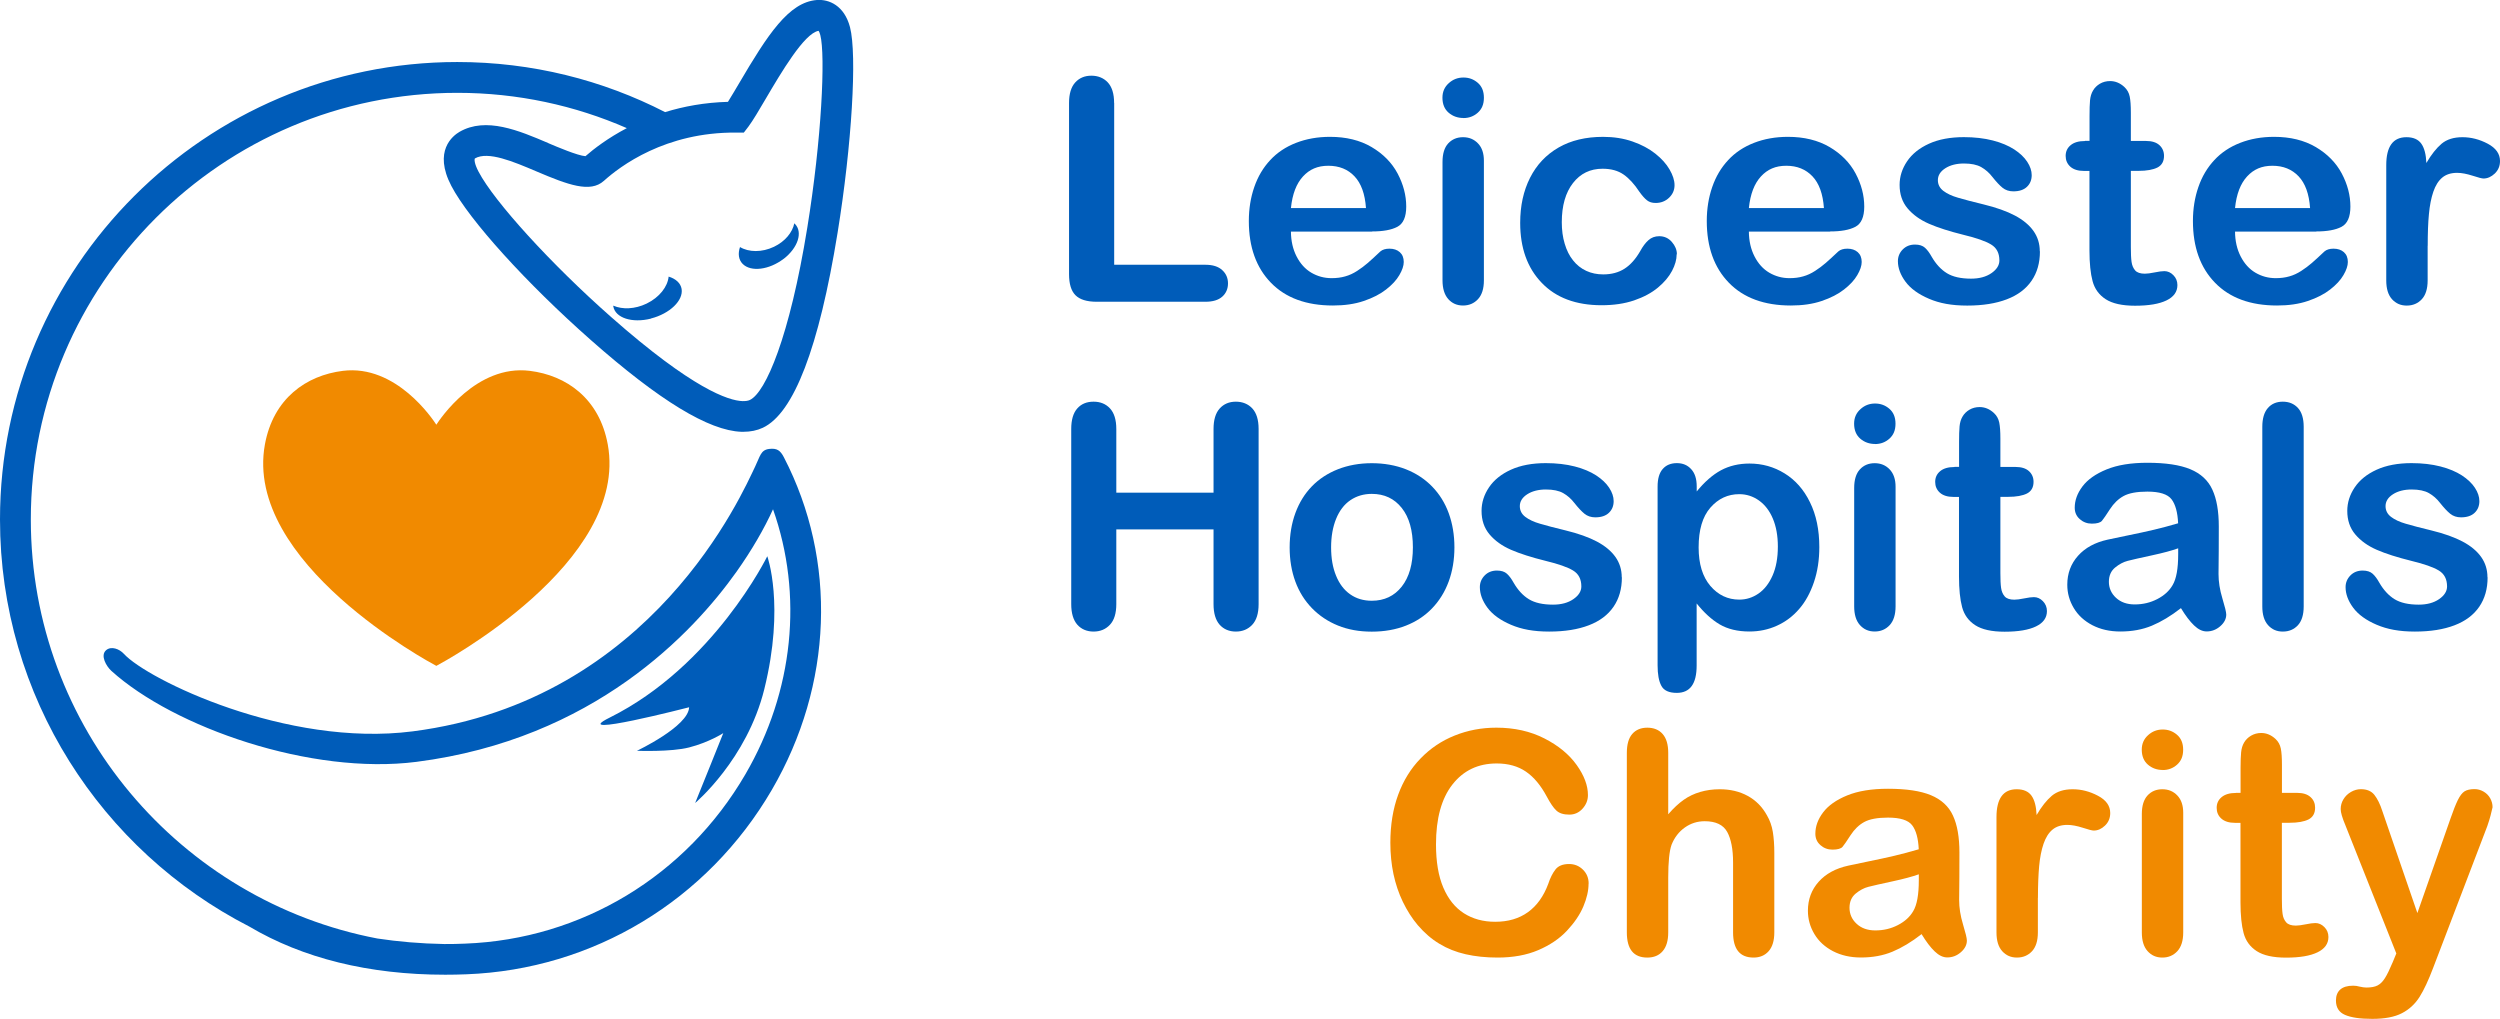
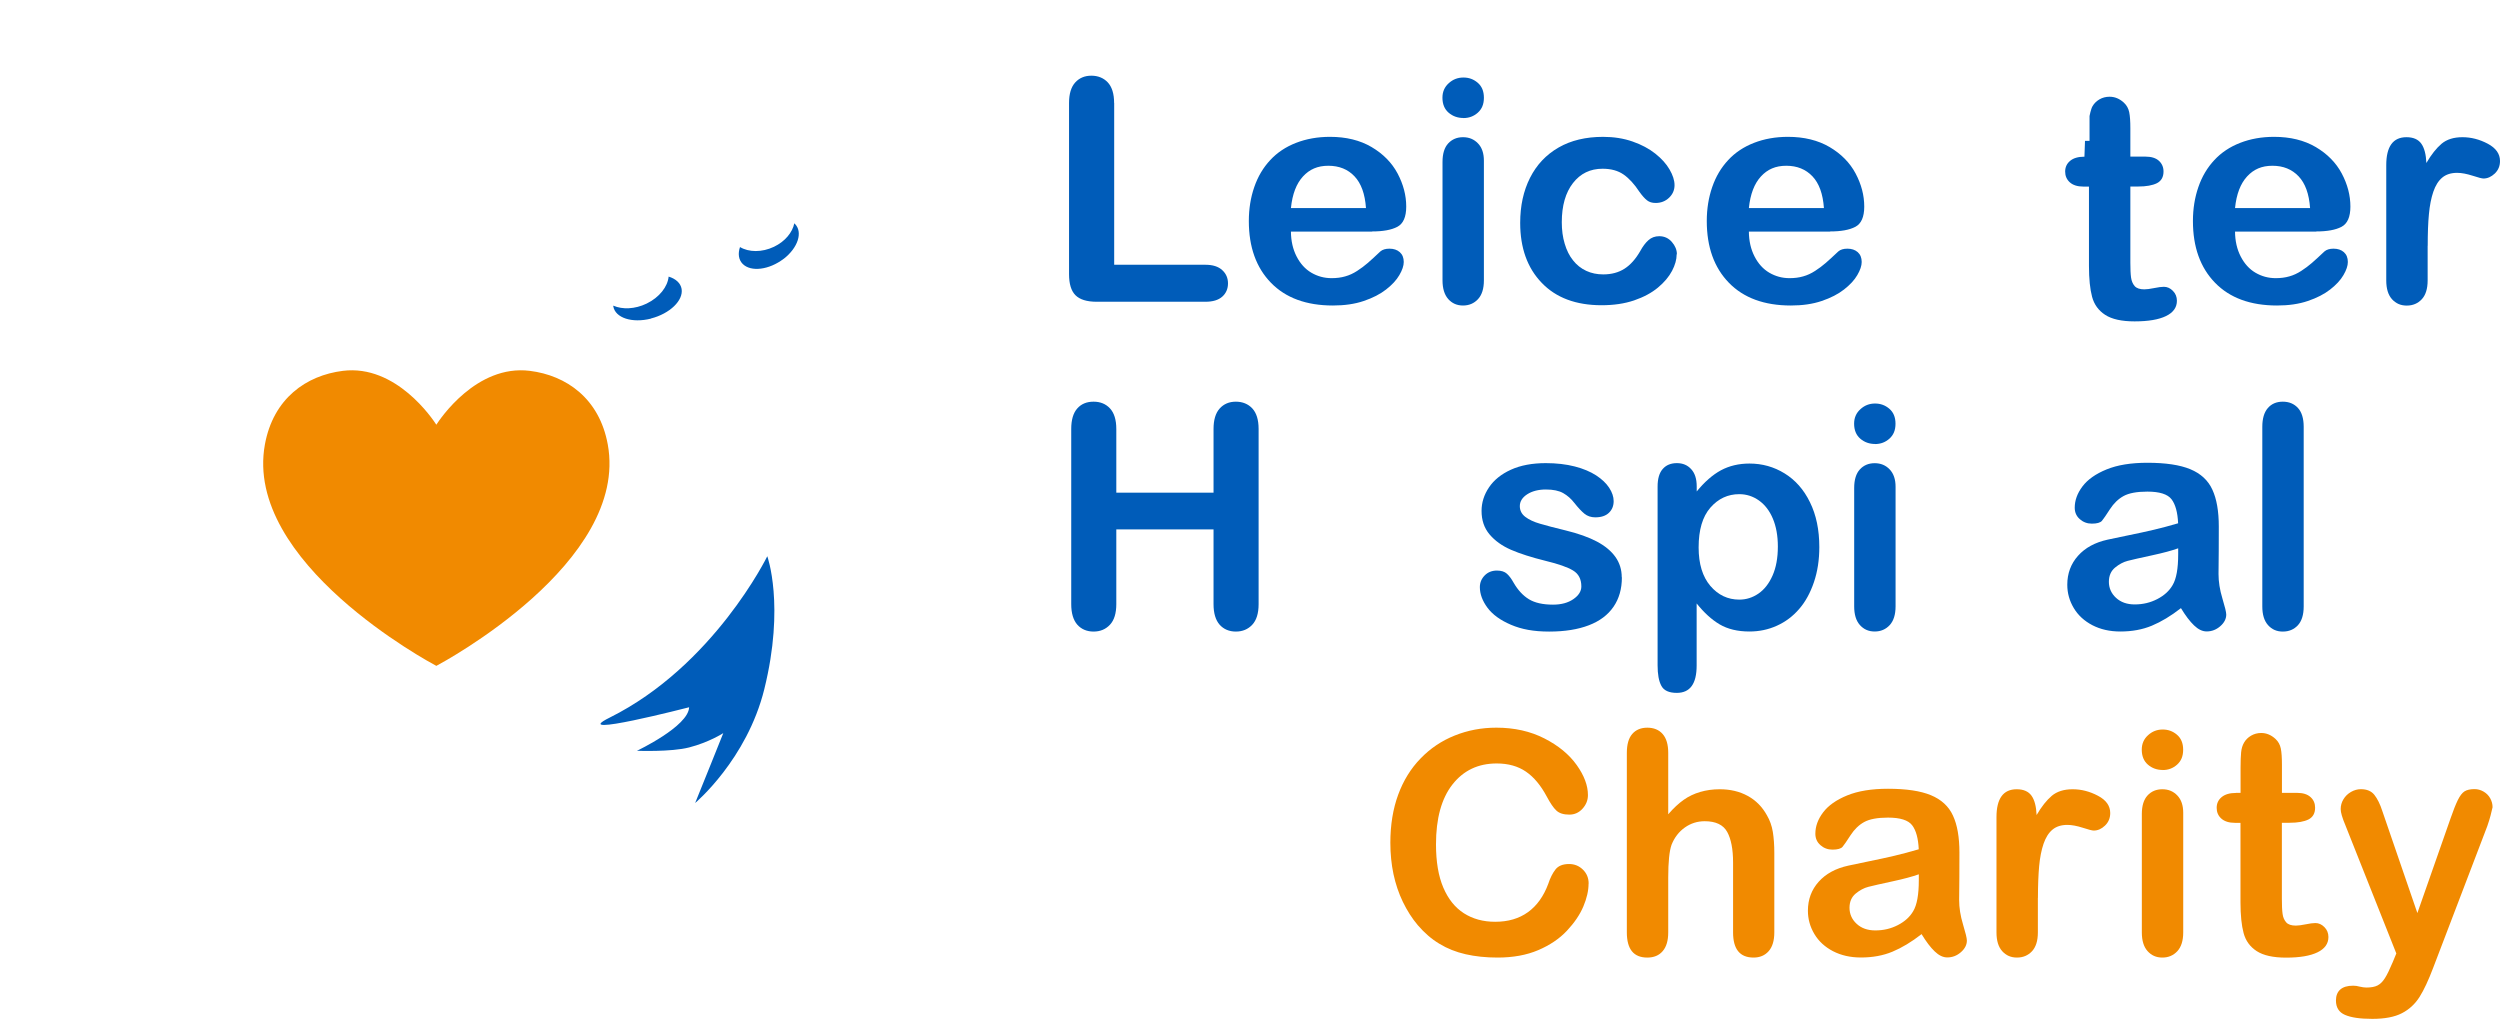
<svg xmlns="http://www.w3.org/2000/svg" id="Layer_2" viewBox="0 0 352.77 143.79">
  <defs>
    <style>.cls-1{fill:#005cb9;}.cls-2{fill:#f18a00;}</style>
  </defs>
  <g id="Layer_1-2">
    <path class="cls-2" d="M85.76,62.71c-1.19-6.5-5.85-9.74-11-10.38-7.54-.94-12.72,6.87-13.19,7.6-.47-.73-5.65-8.54-13.19-7.6-5.15,.64-9.81,3.88-11,10.38-3.04,16.67,23.37,30.82,24.19,31.25,.81-.43,27.23-14.58,24.19-31.25Z" />
    <g>
-       <path class="cls-1" d="M77.37,20.19c-4.13-1.76-8.8-3.75-12.54-1.58-.92,.54-3.73,2.68-1.14,7.63,2.51,4.8,10.61,13.74,19.69,21.75,9.69,8.55,16.64,12.78,21.24,12.94h0c.1,0,.19,0,.28,0,1.01,0,1.93-.19,2.74-.57,4.37-2.05,7.92-11.3,10.55-27.52,2.01-12.37,2.77-25.12,1.75-29.01-.8-3.04-2.95-3.96-4.68-3.83-3.96,.31-6.92,4.86-10.99,11.79-.48,.81-1.08,1.83-1.55,2.58-3.32,.09-6.28,.65-8.87,1.45-8.8-4.52-18.77-7.07-29.33-7.07C28.95,8.76,0,37.71,0,73.3c0,25.02,14.32,46.75,35.19,57.45,7.52,4.45,16.82,6.79,27.64,6.79,.98,0,1.97-.02,2.98-.06,17.89-.68,34.01-10.42,43.11-26.04,8.61-14.79,9.25-32.33,1.69-46.92-.5-.96-.97-1.31-2.09-1.17-1.19,.15-1.26,1.04-1.97,2.5-1.74,3.59-14.4,32.99-48.32,37.35-17.78,2.29-37.47-7.34-40.75-10.94-.63-.69-1.78-1.13-2.5-.52-.88,.75,.04,2.29,.73,2.92,8.83,7.99,28.22,14.75,43.07,12.84,25-3.21,39.02-18.2,45.16-26.84,2.13-3,3.92-6.1,5.14-8.8,4.27,12.07,2.93,25.67-3.9,37.4-8.35,14.34-23.13,23.27-39.53,23.89-1,.04-1.98,.07-2.94,.06-3.4-.06-6.54-.34-9.45-.78-27.82-5.3-48.91-29.78-48.91-59.12C4.34,40.1,31.34,13.1,64.54,13.1c8.5,0,16.58,1.78,23.91,4.98-2.67,1.4-4.64,2.91-5.84,3.96-1.12-.09-3.97-1.3-5.24-1.84Zm7.82,5.35c2.3-2.08,8.71-6.92,18.68-6.83h1.09s.66-.86,.66-.86c.59-.78,1.55-2.41,2.4-3.86,2.19-3.72,5.47-9.31,7.49-9.64,.06,.09,.16,.27,.24,.59,.75,2.86,.19,14.75-1.84,27.22-2.48,15.32-5.86,23.23-8.1,24.28-.26,.12-.6,.17-1.04,.16-1.97-.07-7.01-1.7-18.53-11.86-8.45-7.45-16.49-16.27-18.71-20.51-.6-1.14-.61-1.73-.52-1.87,1.85-1.08,5.47,.46,8.67,1.82,4.52,1.93,7.62,3.06,9.52,1.35Z" />
      <path class="cls-1" d="M107.85,97.24c2.93-11.84,.42-18.75,.42-18.75,0,0-7.56,15.47-22.26,22.78-6.01,2.98,11.23-1.47,11.23-1.47-.08,2.69-7.36,6.14-7.36,6.14,0,0,4.8,.19,7.36-.47,2.81-.72,4.82-2.02,4.82-2.02,0,0-3.34,8.34-3.97,9.86,0,0,7.3-6.12,9.76-16.07Z" />
      <path class="cls-1" d="M91.86,44.94c2.66-.68,4.59-2.55,4.32-4.17-.14-.83-.84-1.44-1.83-1.74-.14,1.43-1.3,2.93-3.11,3.81-1.66,.8-3.42,.85-4.7,.29,0,.03,0,.06,0,.1,.28,1.63,2.65,2.4,5.31,1.73Z" />
      <path class="cls-1" d="M110.58,36.53c2.03-1.57,2.74-3.78,1.58-4.95-.02-.02-.05-.04-.08-.06-.26,1.27-1.29,2.55-2.86,3.3-1.71,.82-3.57,.78-4.8,.04-.31,.92-.21,1.79,.38,2.38,1.16,1.17,3.74,.84,5.78-.72Z" />
    </g>
    <path class="cls-1" d="M157.22,14.53v22.83h12.88c1.03,0,1.82,.25,2.36,.75,.55,.5,.82,1.13,.82,1.88s-.27,1.39-.81,1.87c-.54,.48-1.33,.72-2.38,.72h-15.34c-1.38,0-2.38-.31-2.99-.92-.61-.61-.91-1.6-.91-2.97V14.53c0-1.28,.29-2.25,.87-2.89,.58-.64,1.34-.96,2.28-.96s1.73,.32,2.32,.95c.59,.64,.89,1.6,.89,2.9Z" />
    <path class="cls-1" d="M193.59,32.68h-11.43c.01,1.33,.28,2.5,.8,3.51,.52,1.01,1.21,1.78,2.08,2.29s1.82,.77,2.86,.77c.7,0,1.34-.08,1.92-.25,.58-.16,1.14-.42,1.68-.77,.54-.35,1.04-.72,1.5-1.12,.46-.4,1.05-.94,1.78-1.63,.3-.26,.73-.39,1.28-.39,.6,0,1.08,.16,1.46,.49,.37,.33,.56,.79,.56,1.39,0,.53-.21,1.15-.62,1.85-.41,.71-1.04,1.38-1.87,2.03-.83,.65-1.88,1.19-3.15,1.62-1.26,.43-2.71,.64-4.35,.64-3.75,0-6.67-1.07-8.75-3.21-2.08-2.14-3.12-5.04-3.12-8.71,0-1.73,.26-3.33,.77-4.8,.51-1.48,1.26-2.74,2.25-3.8,.98-1.06,2.2-1.87,3.64-2.43,1.44-.56,3.04-.85,4.79-.85,2.28,0,4.24,.48,5.87,1.44,1.63,.96,2.86,2.21,3.67,3.73,.81,1.53,1.22,3.08,1.22,4.67,0,1.47-.42,2.42-1.26,2.86-.84,.44-2.03,.65-3.55,.65Zm-11.43-3.32h10.59c-.14-2-.68-3.49-1.62-4.48-.93-.99-2.17-1.49-3.69-1.49s-2.65,.5-3.58,1.51c-.93,1.01-1.5,2.49-1.7,4.46Z" />
    <path class="cls-1" d="M206.5,16.65c-.81,0-1.51-.25-2.09-.75-.58-.5-.87-1.21-.87-2.12,0-.83,.3-1.51,.89-2.04,.59-.54,1.28-.8,2.07-.8s1.43,.24,2.01,.73c.58,.49,.88,1.19,.88,2.12s-.29,1.6-.86,2.11c-.57,.51-1.25,.76-2.03,.76Zm2.89,6.03v16.88c0,1.17-.28,2.05-.83,2.65-.56,.6-1.26,.9-2.12,.9s-1.55-.31-2.09-.92c-.53-.61-.8-1.49-.8-2.63V22.85c0-1.16,.27-2.03,.8-2.61,.54-.58,1.23-.88,2.09-.88s1.56,.29,2.12,.88c.56,.58,.83,1.4,.83,2.44Z" />
    <path class="cls-1" d="M236.59,35.89c0,.73-.22,1.51-.65,2.33-.44,.83-1.1,1.62-1.99,2.36s-2.02,1.35-3.37,1.81c-1.36,.46-2.88,.68-4.58,.68-3.61,0-6.43-1.05-8.45-3.16-2.03-2.1-3.04-4.93-3.04-8.46,0-2.4,.46-4.52,1.39-6.36,.93-1.84,2.27-3.26,4.02-4.27s3.85-1.51,6.29-1.51c1.51,0,2.9,.22,4.16,.66,1.26,.44,2.33,1.01,3.21,1.71,.88,.7,1.55,1.44,2.01,2.24,.46,.79,.7,1.53,.7,2.21s-.26,1.29-.78,1.78c-.52,.49-1.15,.73-1.89,.73-.49,0-.89-.12-1.21-.37-.32-.25-.68-.65-1.08-1.21-.71-1.08-1.46-1.9-2.24-2.44s-1.76-.81-2.96-.81c-1.73,0-3.12,.67-4.17,2.02s-1.58,3.19-1.58,5.53c0,1.1,.13,2.11,.41,3.03,.27,.92,.66,1.71,1.18,2.35,.51,.65,1.13,1.14,1.86,1.48,.73,.34,1.53,.5,2.4,.5,1.17,0,2.17-.27,3.01-.81s1.57-1.37,2.21-2.48c.36-.66,.74-1.17,1.16-1.54,.41-.37,.92-.56,1.52-.56,.71,0,1.31,.27,1.78,.81,.47,.54,.71,1.12,.71,1.73Z" />
    <path class="cls-1" d="M258.21,32.68h-11.43c.01,1.33,.28,2.5,.8,3.51s1.21,1.78,2.08,2.29,1.82,.77,2.86,.77c.7,0,1.34-.08,1.92-.25,.58-.16,1.14-.42,1.68-.77,.54-.35,1.04-.72,1.5-1.12,.46-.4,1.05-.94,1.78-1.63,.3-.26,.73-.39,1.28-.39,.6,0,1.08,.16,1.46,.49,.37,.33,.56,.79,.56,1.39,0,.53-.21,1.15-.62,1.85-.41,.71-1.04,1.38-1.87,2.03-.83,.65-1.88,1.19-3.15,1.62-1.26,.43-2.71,.64-4.35,.64-3.75,0-6.67-1.07-8.75-3.21-2.08-2.14-3.12-5.04-3.12-8.71,0-1.73,.26-3.33,.77-4.8,.51-1.48,1.26-2.74,2.25-3.8,.98-1.06,2.2-1.87,3.64-2.43,1.44-.56,3.04-.85,4.79-.85,2.28,0,4.24,.48,5.88,1.44,1.63,.96,2.86,2.21,3.67,3.73,.81,1.53,1.22,3.08,1.22,4.67,0,1.47-.42,2.42-1.26,2.86-.84,.44-2.03,.65-3.55,.65Zm-11.43-3.32h10.59c-.14-2-.68-3.49-1.62-4.48s-2.17-1.49-3.69-1.49-2.65,.5-3.58,1.51c-.93,1.01-1.5,2.49-1.7,4.46Z" />
-     <path class="cls-1" d="M287.85,35.48c0,1.61-.39,2.99-1.18,4.14-.79,1.15-1.94,2.02-3.48,2.61-1.53,.59-3.4,.89-5.6,.89s-3.9-.32-5.39-.96c-1.5-.64-2.6-1.44-3.32-2.41-.71-.96-1.07-1.93-1.07-2.9,0-.64,.23-1.19,.68-1.65,.46-.46,1.03-.69,1.73-.69,.61,0,1.08,.15,1.41,.45,.33,.3,.64,.72,.94,1.26,.6,1.04,1.32,1.82,2.15,2.33,.83,.51,1.97,.77,3.41,.77,1.17,0,2.13-.26,2.88-.78,.75-.52,1.12-1.12,1.12-1.79,0-1.03-.39-1.78-1.17-2.25-.78-.47-2.06-.92-3.84-1.35-2.01-.5-3.65-1.02-4.91-1.57s-2.27-1.27-3.03-2.17c-.76-.9-1.13-2-1.13-3.32,0-1.17,.35-2.28,1.05-3.32,.7-1.04,1.73-1.87,3.09-2.49s3.01-.93,4.93-.93c1.51,0,2.87,.16,4.08,.47,1.21,.31,2.21,.74,3.02,1.26,.81,.53,1.42,1.11,1.84,1.75s.63,1.27,.63,1.88c0,.67-.22,1.22-.67,1.65-.45,.43-1.09,.64-1.92,.64-.6,0-1.11-.17-1.53-.51-.42-.34-.9-.86-1.44-1.54-.44-.57-.96-1.03-1.56-1.37-.6-.34-1.41-.51-2.44-.51s-1.93,.22-2.63,.67c-.7,.45-1.05,1.01-1.05,1.68,0,.61,.26,1.12,.77,1.51,.51,.39,1.21,.72,2.08,.97,.87,.26,2.07,.57,3.59,.94,1.81,.44,3.29,.97,4.44,1.58s2.02,1.34,2.61,2.17c.59,.83,.89,1.79,.89,2.86Z" />
-     <path class="cls-1" d="M294.21,19.88h.64v-3.51c0-.94,.02-1.68,.07-2.21s.19-1,.42-1.38c.23-.4,.56-.72,.98-.97,.43-.25,.91-.37,1.43-.37,.74,0,1.41,.28,2.01,.83,.4,.37,.65,.82,.76,1.36,.11,.54,.16,1.29,.16,2.28v3.98h2.14c.83,0,1.46,.2,1.89,.59,.43,.39,.65,.9,.65,1.51,0,.78-.31,1.33-.93,1.65-.62,.31-1.51,.47-2.66,.47h-1.09v10.74c0,.91,.03,1.62,.1,2.11s.24,.89,.51,1.2,.73,.46,1.36,.46c.34,0,.81-.06,1.39-.18,.58-.12,1.04-.18,1.37-.18,.47,0,.9,.19,1.27,.57,.38,.38,.57,.85,.57,1.4,0,.94-.51,1.66-1.54,2.16-1.03,.5-2.5,.75-4.43,.75-1.83,0-3.21-.31-4.15-.92-.94-.61-1.56-1.46-1.85-2.55-.29-1.08-.44-2.53-.44-4.34v-11.21h-.77c-.84,0-1.48-.2-1.93-.6-.44-.4-.66-.91-.66-1.52s.23-1.12,.7-1.51c.46-.39,1.14-.59,2.02-.59Z" />
+     <path class="cls-1" d="M294.21,19.88h.64v-3.51s.19-1,.42-1.38c.23-.4,.56-.72,.98-.97,.43-.25,.91-.37,1.43-.37,.74,0,1.41,.28,2.01,.83,.4,.37,.65,.82,.76,1.36,.11,.54,.16,1.29,.16,2.28v3.98h2.14c.83,0,1.46,.2,1.89,.59,.43,.39,.65,.9,.65,1.51,0,.78-.31,1.33-.93,1.65-.62,.31-1.51,.47-2.66,.47h-1.09v10.74c0,.91,.03,1.62,.1,2.11s.24,.89,.51,1.2,.73,.46,1.36,.46c.34,0,.81-.06,1.39-.18,.58-.12,1.04-.18,1.37-.18,.47,0,.9,.19,1.27,.57,.38,.38,.57,.85,.57,1.4,0,.94-.51,1.66-1.54,2.16-1.03,.5-2.5,.75-4.43,.75-1.83,0-3.21-.31-4.15-.92-.94-.61-1.56-1.46-1.85-2.55-.29-1.08-.44-2.53-.44-4.34v-11.21h-.77c-.84,0-1.48-.2-1.93-.6-.44-.4-.66-.91-.66-1.52s.23-1.12,.7-1.51c.46-.39,1.14-.59,2.02-.59Z" />
    <path class="cls-1" d="M326.81,32.68h-11.43c.01,1.33,.28,2.5,.8,3.51s1.21,1.78,2.08,2.29,1.82,.77,2.86,.77c.7,0,1.34-.08,1.92-.25,.58-.16,1.14-.42,1.68-.77,.54-.35,1.04-.72,1.5-1.12,.46-.4,1.05-.94,1.78-1.63,.3-.26,.73-.39,1.28-.39,.6,0,1.08,.16,1.46,.49,.37,.33,.56,.79,.56,1.39,0,.53-.21,1.15-.62,1.85-.41,.71-1.04,1.38-1.87,2.03-.83,.65-1.88,1.19-3.15,1.62-1.26,.43-2.71,.64-4.35,.64-3.75,0-6.67-1.07-8.75-3.21-2.08-2.14-3.12-5.04-3.12-8.71,0-1.73,.26-3.33,.77-4.8,.51-1.48,1.26-2.74,2.25-3.8,.98-1.06,2.2-1.87,3.64-2.43,1.44-.56,3.04-.85,4.79-.85,2.28,0,4.24,.48,5.88,1.44,1.63,.96,2.86,2.21,3.67,3.73,.81,1.53,1.22,3.08,1.22,4.67,0,1.47-.42,2.42-1.26,2.86-.84,.44-2.03,.65-3.55,.65Zm-11.43-3.32h10.59c-.14-2-.68-3.49-1.62-4.48s-2.17-1.49-3.69-1.49-2.65,.5-3.58,1.51c-.93,1.01-1.5,2.49-1.7,4.46Z" />
    <path class="cls-1" d="M342.56,34.69v4.88c0,1.18-.28,2.07-.83,2.66s-1.26,.89-2.12,.89-1.53-.3-2.08-.9c-.54-.6-.81-1.48-.81-2.65V23.3c0-2.62,.95-3.94,2.85-3.94,.97,0,1.67,.31,2.1,.92s.66,1.52,.71,2.72c.7-1.2,1.42-2.1,2.15-2.72,.73-.61,1.71-.92,2.94-.92s2.42,.31,3.57,.92,1.73,1.43,1.73,2.44c0,.71-.25,1.3-.74,1.77-.49,.46-1.02,.7-1.59,.7-.21,0-.73-.13-1.55-.4-.82-.26-1.54-.4-2.17-.4-.86,0-1.56,.22-2.1,.67-.54,.45-.96,1.12-1.26,2-.3,.88-.51,1.94-.62,3.16-.12,1.22-.17,2.71-.17,4.46Z" />
    <path class="cls-1" d="M157.52,60.53v8.99h13.72v-8.99c0-1.28,.29-2.25,.87-2.89,.58-.64,1.34-.96,2.28-.96s1.73,.32,2.32,.95c.59,.64,.89,1.6,.89,2.9v24.72c0,1.3-.3,2.27-.9,2.91-.6,.64-1.37,.96-2.31,.96s-1.72-.33-2.29-.97c-.57-.65-.86-1.62-.86-2.9v-10.55h-13.72v10.55c0,1.3-.3,2.27-.9,2.91-.6,.64-1.37,.96-2.31,.96s-1.72-.33-2.29-.97c-.57-.65-.86-1.62-.86-2.9v-24.72c0-1.28,.28-2.25,.85-2.89,.56-.64,1.33-.96,2.3-.96s1.73,.32,2.32,.95c.59,.64,.89,1.6,.89,2.9Z" />
-     <path class="cls-1" d="M205.23,77.24c0,1.74-.27,3.35-.81,4.82-.54,1.47-1.33,2.73-2.35,3.79s-2.25,1.87-3.68,2.43-3.03,.85-4.82,.85-3.36-.29-4.77-.86c-1.41-.57-2.64-1.39-3.67-2.45-1.03-1.06-1.82-2.32-2.35-3.77-.53-1.45-.8-3.05-.8-4.8s.27-3.39,.81-4.86,1.32-2.73,2.33-3.77c1.01-1.04,2.24-1.84,3.68-2.41,1.44-.56,3.03-.85,4.77-.85s3.37,.29,4.82,.86c1.44,.57,2.67,1.38,3.7,2.44s1.81,2.31,2.34,3.77,.8,3.06,.8,4.81Zm-5.86,0c0-2.38-.52-4.24-1.57-5.56-1.05-1.33-2.46-1.99-4.23-1.99-1.14,0-2.15,.3-3.02,.89-.87,.59-1.54,1.47-2.01,2.62s-.71,2.5-.71,4.04,.23,2.86,.7,4c.46,1.14,1.13,2.02,1.99,2.62,.86,.61,1.88,.91,3.05,.91,1.77,0,3.18-.67,4.23-2,1.05-1.33,1.57-3.18,1.57-5.53Z" />
    <path class="cls-1" d="M228.86,81.48c0,1.61-.39,2.99-1.18,4.14-.79,1.15-1.94,2.02-3.48,2.61-1.53,.59-3.4,.89-5.6,.89s-3.9-.32-5.39-.96c-1.5-.64-2.6-1.44-3.32-2.41-.71-.96-1.07-1.93-1.07-2.9,0-.64,.23-1.19,.68-1.65s1.03-.69,1.73-.69c.61,0,1.08,.15,1.41,.45,.33,.3,.64,.72,.94,1.26,.6,1.04,1.32,1.82,2.15,2.33s1.97,.77,3.41,.77c1.17,0,2.13-.26,2.88-.78s1.12-1.12,1.12-1.79c0-1.03-.39-1.78-1.17-2.25-.78-.47-2.06-.92-3.84-1.35-2.01-.5-3.65-1.02-4.91-1.57-1.26-.55-2.27-1.27-3.03-2.17-.76-.9-1.13-2-1.13-3.32,0-1.17,.35-2.28,1.05-3.32,.7-1.04,1.73-1.87,3.09-2.49s3.01-.93,4.93-.93c1.51,0,2.87,.16,4.08,.47,1.21,.31,2.21,.74,3.02,1.26,.81,.53,1.42,1.11,1.84,1.75s.63,1.27,.63,1.88c0,.67-.22,1.22-.67,1.65-.45,.43-1.09,.64-1.92,.64-.6,0-1.11-.17-1.53-.51-.42-.34-.9-.86-1.44-1.54-.44-.57-.96-1.03-1.56-1.37-.6-.34-1.41-.51-2.44-.51s-1.93,.22-2.63,.67c-.7,.45-1.05,1.01-1.05,1.68,0,.61,.26,1.12,.77,1.51,.51,.39,1.21,.72,2.08,.97,.87,.26,2.07,.57,3.59,.94,1.81,.44,3.29,.97,4.44,1.58s2.02,1.34,2.61,2.17c.59,.83,.89,1.79,.89,2.86Z" />
    <path class="cls-1" d="M239.42,68.64v.71c1.1-1.35,2.24-2.35,3.42-2.99,1.18-.63,2.52-.95,4.02-.95,1.8,0,3.45,.46,4.96,1.39,1.51,.93,2.71,2.28,3.58,4.07,.88,1.78,1.32,3.89,1.32,6.33,0,1.8-.25,3.45-.76,4.95-.51,1.5-1.2,2.77-2.09,3.79-.88,1.02-1.93,1.81-3.13,2.35-1.21,.55-2.5,.82-3.88,.82-1.67,0-3.07-.34-4.21-1.01-1.13-.67-2.21-1.66-3.24-2.95v8.77c0,2.57-.93,3.85-2.8,3.85-1.1,0-1.83-.33-2.18-1-.36-.66-.53-1.63-.53-2.9v-25.21c0-1.11,.24-1.94,.73-2.49,.48-.55,1.15-.82,1.99-.82s1.5,.28,2.02,.85c.52,.56,.78,1.37,.78,2.43Zm11.45,8.5c0-1.54-.24-2.86-.71-3.97-.47-1.11-1.12-1.95-1.96-2.55-.83-.59-1.76-.89-2.77-.89-1.61,0-2.97,.63-4.08,1.9-1.11,1.27-1.66,3.14-1.66,5.61,0,2.33,.55,4.13,1.65,5.43,1.1,1.29,2.46,1.94,4.09,1.94,.97,0,1.87-.28,2.7-.85s1.49-1.41,1.99-2.54c.5-1.13,.75-2.49,.75-4.09Z" />
    <path class="cls-1" d="M264.59,62.65c-.81,0-1.51-.25-2.09-.75-.58-.5-.87-1.21-.87-2.12,0-.83,.3-1.51,.89-2.04,.59-.54,1.28-.8,2.06-.8s1.43,.24,2.01,.73c.58,.49,.88,1.19,.88,2.12s-.29,1.6-.86,2.11c-.57,.51-1.25,.76-2.03,.76Zm2.89,6.03v16.88c0,1.17-.28,2.05-.83,2.65-.56,.6-1.26,.9-2.12,.9s-1.55-.31-2.09-.92-.8-1.49-.8-2.63v-16.71c0-1.16,.27-2.03,.8-2.61s1.23-.88,2.09-.88,1.56,.29,2.12,.88,.83,1.4,.83,2.44Z" />
-     <path class="cls-1" d="M275.8,65.88h.64v-3.51c0-.94,.02-1.68,.07-2.21s.19-1,.42-1.38c.23-.4,.56-.72,.98-.97,.43-.25,.91-.37,1.43-.37,.74,0,1.41,.28,2.01,.83,.4,.37,.65,.82,.76,1.36,.11,.54,.16,1.29,.16,2.28v3.98h2.14c.83,0,1.46,.2,1.89,.59,.43,.39,.65,.9,.65,1.51,0,.78-.31,1.33-.93,1.65-.62,.31-1.51,.47-2.66,.47h-1.09v10.74c0,.91,.03,1.62,.1,2.11s.24,.89,.51,1.2,.73,.46,1.36,.46c.34,0,.81-.06,1.39-.18,.58-.12,1.04-.18,1.37-.18,.47,0,.9,.19,1.27,.57s.57,.85,.57,1.4c0,.94-.51,1.66-1.54,2.16-1.03,.5-2.5,.75-4.43,.75-1.83,0-3.21-.31-4.15-.92-.94-.61-1.56-1.46-1.85-2.55-.29-1.08-.44-2.53-.44-4.34v-11.21h-.77c-.84,0-1.48-.2-1.93-.6-.44-.4-.66-.91-.66-1.52s.23-1.12,.7-1.51c.46-.39,1.14-.59,2.02-.59Z" />
    <path class="cls-1" d="M307.74,85.82c-1.41,1.1-2.78,1.92-4.1,2.47-1.32,.55-2.8,.82-4.44,.82-1.5,0-2.81-.3-3.95-.89-1.13-.59-2.01-1.39-2.62-2.41s-.92-2.11-.92-3.3c0-1.6,.51-2.96,1.52-4.09,1.01-1.13,2.4-1.88,4.17-2.27,.37-.09,1.29-.28,2.76-.58,1.47-.3,2.73-.57,3.78-.82,1.05-.25,2.19-.55,3.41-.91-.07-1.54-.38-2.67-.93-3.39-.55-.72-1.69-1.08-3.41-1.08-1.48,0-2.6,.21-3.35,.62-.75,.41-1.39,1.03-1.93,1.86-.53,.83-.91,1.37-1.13,1.64-.22,.26-.7,.4-1.42,.4-.66,0-1.22-.21-1.7-.63-.48-.42-.72-.96-.72-1.62,0-1.03,.36-2.03,1.09-3s1.86-1.77,3.4-2.4c1.54-.63,3.46-.94,5.76-.94,2.57,0,4.59,.3,6.06,.91,1.47,.61,2.51,1.57,3.11,2.88,.61,1.31,.91,3.05,.91,5.22,0,1.37,0,2.53-.01,3.49,0,.96-.02,2.02-.03,3.19,0,1.1,.18,2.24,.54,3.43,.36,1.19,.55,1.96,.55,2.3,0,.6-.28,1.15-.84,1.64-.56,.49-1.2,.74-1.92,.74-.6,0-1.19-.28-1.78-.85-.59-.56-1.21-1.38-1.86-2.45Zm-.38-8.45c-.86,.31-2.1,.65-3.73,1-1.63,.35-2.76,.61-3.39,.77s-1.23,.49-1.8,.96c-.57,.48-.86,1.14-.86,2s.33,1.64,1.01,2.26c.67,.62,1.55,.93,2.63,.93,1.16,0,2.22-.25,3.2-.76,.98-.51,1.69-1.16,2.15-1.96,.53-.88,.79-2.34,.79-4.37v-.83Z" />
    <path class="cls-1" d="M319.23,85.57v-25.34c0-1.17,.26-2.05,.78-2.65,.52-.6,1.22-.9,2.11-.9s1.6,.3,2.14,.89c.54,.59,.81,1.48,.81,2.66v25.34c0,1.18-.28,2.07-.82,2.66-.55,.59-1.26,.89-2.13,.89s-1.55-.31-2.09-.92-.8-1.49-.8-2.63Z" />
-     <path class="cls-1" d="M351.02,81.48c0,1.61-.39,2.99-1.18,4.14-.79,1.15-1.94,2.02-3.48,2.61-1.53,.59-3.4,.89-5.6,.89s-3.89-.32-5.39-.96c-1.5-.64-2.6-1.44-3.32-2.41-.71-.96-1.07-1.93-1.07-2.9,0-.64,.23-1.19,.68-1.65s1.03-.69,1.73-.69c.61,0,1.08,.15,1.41,.45,.33,.3,.64,.72,.94,1.26,.6,1.04,1.32,1.82,2.15,2.33,.83,.51,1.97,.77,3.41,.77,1.17,0,2.13-.26,2.88-.78,.75-.52,1.12-1.12,1.12-1.79,0-1.03-.39-1.78-1.17-2.25-.78-.47-2.06-.92-3.84-1.35-2.01-.5-3.65-1.02-4.91-1.57-1.26-.55-2.27-1.27-3.03-2.17-.76-.9-1.13-2-1.13-3.32,0-1.17,.35-2.28,1.05-3.32,.7-1.04,1.73-1.87,3.09-2.49s3.01-.93,4.93-.93c1.51,0,2.87,.16,4.08,.47,1.21,.31,2.21,.74,3.02,1.26,.81,.53,1.42,1.11,1.84,1.75s.63,1.27,.63,1.88c0,.67-.22,1.22-.67,1.65-.45,.43-1.09,.64-1.92,.64-.6,0-1.11-.17-1.53-.51-.42-.34-.9-.86-1.44-1.54-.44-.57-.96-1.03-1.56-1.37-.6-.34-1.41-.51-2.44-.51s-1.93,.22-2.63,.67c-.7,.45-1.05,1.01-1.05,1.68,0,.61,.26,1.12,.77,1.51,.51,.39,1.21,.72,2.08,.97,.87,.26,2.07,.57,3.59,.94,1.81,.44,3.29,.97,4.44,1.58s2.02,1.34,2.61,2.17c.59,.83,.89,1.79,.89,2.86Z" />
    <path class="cls-2" d="M224.16,124.68c0,1-.25,2.08-.74,3.24-.49,1.16-1.27,2.3-2.32,3.42s-2.4,2.03-4.04,2.73c-1.64,.7-3.55,1.05-5.74,1.05-1.65,0-3.16-.16-4.51-.47-1.36-.31-2.59-.8-3.69-1.47-1.11-.66-2.12-1.54-3.05-2.62-.83-.98-1.53-2.09-2.12-3.31s-1.02-2.52-1.32-3.91c-.29-1.38-.44-2.85-.44-4.41,0-2.53,.37-4.79,1.1-6.78,.73-2,1.79-3.71,3.16-5.12,1.37-1.42,2.97-2.5,4.82-3.24,1.84-.74,3.8-1.11,5.88-1.11,2.54,0,4.8,.51,6.78,1.52,1.98,1.01,3.5,2.27,4.56,3.76,1.06,1.49,1.58,2.9,1.58,4.23,0,.73-.26,1.37-.77,1.93-.51,.56-1.13,.83-1.86,.83-.81,0-1.42-.19-1.83-.58-.41-.38-.86-1.05-1.36-1.99-.83-1.55-1.8-2.72-2.92-3.49s-2.5-1.16-4.14-1.16c-2.61,0-4.69,.99-6.24,2.97-1.55,1.98-2.32,4.8-2.32,8.45,0,2.44,.34,4.47,1.03,6.09,.69,1.62,1.66,2.83,2.91,3.63,1.25,.8,2.72,1.2,4.41,1.2,1.83,0,3.37-.45,4.63-1.36,1.26-.91,2.21-2.24,2.86-3.99,.27-.83,.61-1.5,1.01-2.02,.4-.52,1.04-.78,1.93-.78,.76,0,1.41,.26,1.95,.79,.54,.53,.81,1.18,.81,1.97Z" />
    <path class="cls-2" d="M235.4,106.23v8.67c.74-.86,1.47-1.53,2.17-2.03,.71-.5,1.49-.87,2.34-1.12,.86-.25,1.78-.38,2.76-.38,1.48,0,2.8,.31,3.95,.94s2.05,1.54,2.71,2.74c.41,.7,.69,1.48,.83,2.34s.21,1.86,.21,2.99v11.19c0,1.17-.27,2.05-.8,2.65-.53,.6-1.24,.9-2.13,.9-1.93,0-2.89-1.18-2.89-3.55v-9.87c0-1.87-.28-3.31-.83-4.31s-1.61-1.51-3.17-1.51c-1.04,0-1.98,.3-2.81,.89-.83,.59-1.46,1.4-1.87,2.43-.31,.87-.47,2.42-.47,4.64v7.73c0,1.16-.26,2.04-.78,2.64-.52,.61-1.25,.91-2.17,.91-1.93,0-2.89-1.18-2.89-3.55v-25.34c0-1.18,.25-2.07,.76-2.66,.51-.59,1.22-.89,2.13-.89s1.65,.3,2.17,.9c.52,.6,.78,1.48,.78,2.65Z" />
    <path class="cls-2" d="M271.14,131.82c-1.41,1.1-2.78,1.92-4.1,2.47-1.32,.55-2.8,.82-4.44,.82-1.5,0-2.81-.3-3.95-.89-1.13-.59-2.01-1.39-2.62-2.41s-.92-2.11-.92-3.3c0-1.6,.51-2.96,1.52-4.09,1.01-1.13,2.4-1.88,4.17-2.27,.37-.09,1.29-.28,2.76-.58,1.47-.3,2.73-.57,3.78-.82,1.05-.25,2.19-.55,3.41-.91-.07-1.54-.38-2.67-.93-3.39-.55-.72-1.69-1.08-3.41-1.08-1.48,0-2.6,.21-3.35,.62-.75,.41-1.39,1.03-1.93,1.86-.53,.83-.91,1.37-1.13,1.64-.22,.26-.7,.4-1.42,.4-.66,0-1.22-.21-1.7-.63-.48-.42-.72-.96-.72-1.62,0-1.03,.36-2.03,1.09-3,.73-.97,1.86-1.77,3.4-2.4,1.54-.63,3.46-.94,5.76-.94,2.57,0,4.59,.3,6.06,.91,1.47,.61,2.51,1.57,3.11,2.88,.61,1.31,.91,3.05,.91,5.22,0,1.37,0,2.53-.01,3.49,0,.96-.02,2.02-.03,3.19,0,1.1,.18,2.24,.54,3.43,.36,1.19,.55,1.96,.55,2.3,0,.6-.28,1.15-.84,1.64-.56,.49-1.2,.74-1.92,.74-.6,0-1.19-.28-1.78-.85-.59-.56-1.21-1.38-1.86-2.45Zm-.38-8.45c-.86,.31-2.1,.65-3.73,1-1.63,.35-2.76,.61-3.39,.77s-1.23,.49-1.8,.96c-.57,.48-.86,1.14-.86,2s.33,1.64,1.01,2.26c.67,.62,1.55,.93,2.63,.93,1.16,0,2.22-.25,3.2-.76,.98-.51,1.69-1.16,2.15-1.96,.53-.88,.79-2.34,.79-4.37v-.83Z" />
    <path class="cls-2" d="M287.56,126.69v4.88c0,1.18-.28,2.07-.83,2.66s-1.26,.89-2.12,.89-1.53-.3-2.08-.9c-.54-.6-.81-1.48-.81-2.65v-16.26c0-2.62,.95-3.94,2.85-3.94,.97,0,1.67,.31,2.1,.92,.43,.61,.66,1.52,.71,2.72,.7-1.2,1.42-2.1,2.15-2.72,.73-.61,1.71-.92,2.94-.92s2.42,.31,3.57,.92c1.16,.61,1.73,1.43,1.73,2.44,0,.71-.25,1.3-.74,1.77s-1.02,.7-1.59,.7c-.21,0-.73-.13-1.55-.4-.82-.26-1.54-.4-2.17-.4-.86,0-1.56,.22-2.1,.67-.54,.45-.96,1.12-1.26,2-.3,.88-.51,1.94-.62,3.16-.11,1.22-.17,2.71-.17,4.46Z" />
    <path class="cls-2" d="M305.18,108.65c-.81,0-1.51-.25-2.09-.75-.58-.5-.87-1.21-.87-2.12,0-.83,.3-1.51,.89-2.04,.59-.54,1.28-.8,2.06-.8s1.43,.24,2.01,.73c.58,.49,.88,1.19,.88,2.12s-.29,1.6-.86,2.11c-.57,.51-1.25,.76-2.03,.76Zm2.89,6.04v16.88c0,1.17-.28,2.05-.83,2.65-.56,.6-1.26,.9-2.12,.9s-1.55-.31-2.09-.92-.8-1.49-.8-2.63v-16.71c0-1.16,.27-2.03,.8-2.61s1.23-.88,2.09-.88,1.56,.29,2.12,.88,.83,1.4,.83,2.44Z" />
    <path class="cls-2" d="M315.52,111.88h.64v-3.51c0-.94,.03-1.68,.08-2.21s.19-1,.42-1.38c.23-.4,.56-.72,.98-.97,.43-.25,.91-.38,1.43-.38,.74,0,1.41,.28,2.01,.83,.4,.37,.65,.82,.76,1.36,.11,.54,.16,1.29,.16,2.28v3.98h2.14c.83,0,1.46,.2,1.89,.59,.44,.39,.65,.9,.65,1.51,0,.78-.31,1.33-.93,1.65-.62,.31-1.51,.47-2.67,.47h-1.09v10.74c0,.91,.03,1.62,.1,2.11,.06,.49,.24,.89,.51,1.2s.73,.46,1.36,.46c.34,0,.81-.06,1.39-.18s1.04-.18,1.37-.18c.47,0,.89,.19,1.27,.57s.57,.85,.57,1.4c0,.94-.51,1.66-1.54,2.16-1.03,.5-2.5,.75-4.43,.75-1.83,0-3.21-.31-4.15-.92s-1.56-1.46-1.85-2.55c-.29-1.08-.44-2.53-.44-4.34v-11.21h-.77c-.84,0-1.48-.2-1.93-.6s-.66-.91-.66-1.52,.23-1.12,.7-1.51,1.14-.59,2.02-.59Z" />
    <path class="cls-2" d="M337.6,135.85l.54-1.31-7.19-18.1c-.44-1.04-.66-1.8-.66-2.27,0-.5,.13-.96,.39-1.39,.26-.43,.61-.77,1.06-1.03,.45-.26,.92-.39,1.4-.39,.84,0,1.48,.27,1.9,.8s.81,1.3,1.13,2.3l4.94,14.38,4.69-13.38c.37-1.08,.71-1.93,1.01-2.55,.3-.61,.62-1.03,.95-1.24,.33-.21,.81-.32,1.42-.32,.44,0,.87,.12,1.27,.35,.41,.24,.72,.55,.94,.95,.22,.4,.33,.82,.33,1.26-.06,.27-.15,.66-.28,1.16-.13,.5-.29,1.01-.47,1.52l-7.62,19.95c-.66,1.75-1.3,3.13-1.93,4.13s-1.46,1.77-2.49,2.3c-1.04,.54-2.43,.8-4.18,.8s-3-.19-3.85-.56c-.86-.37-1.28-1.05-1.28-2.03,0-.67,.2-1.19,.61-1.55,.41-.36,1.01-.54,1.81-.54,.31,0,.62,.04,.92,.13,.37,.09,.69,.13,.96,.13,.67,0,1.2-.1,1.58-.3,.39-.2,.73-.55,1.04-1.04s.66-1.22,1.06-2.17Z" />
  </g>
</svg>